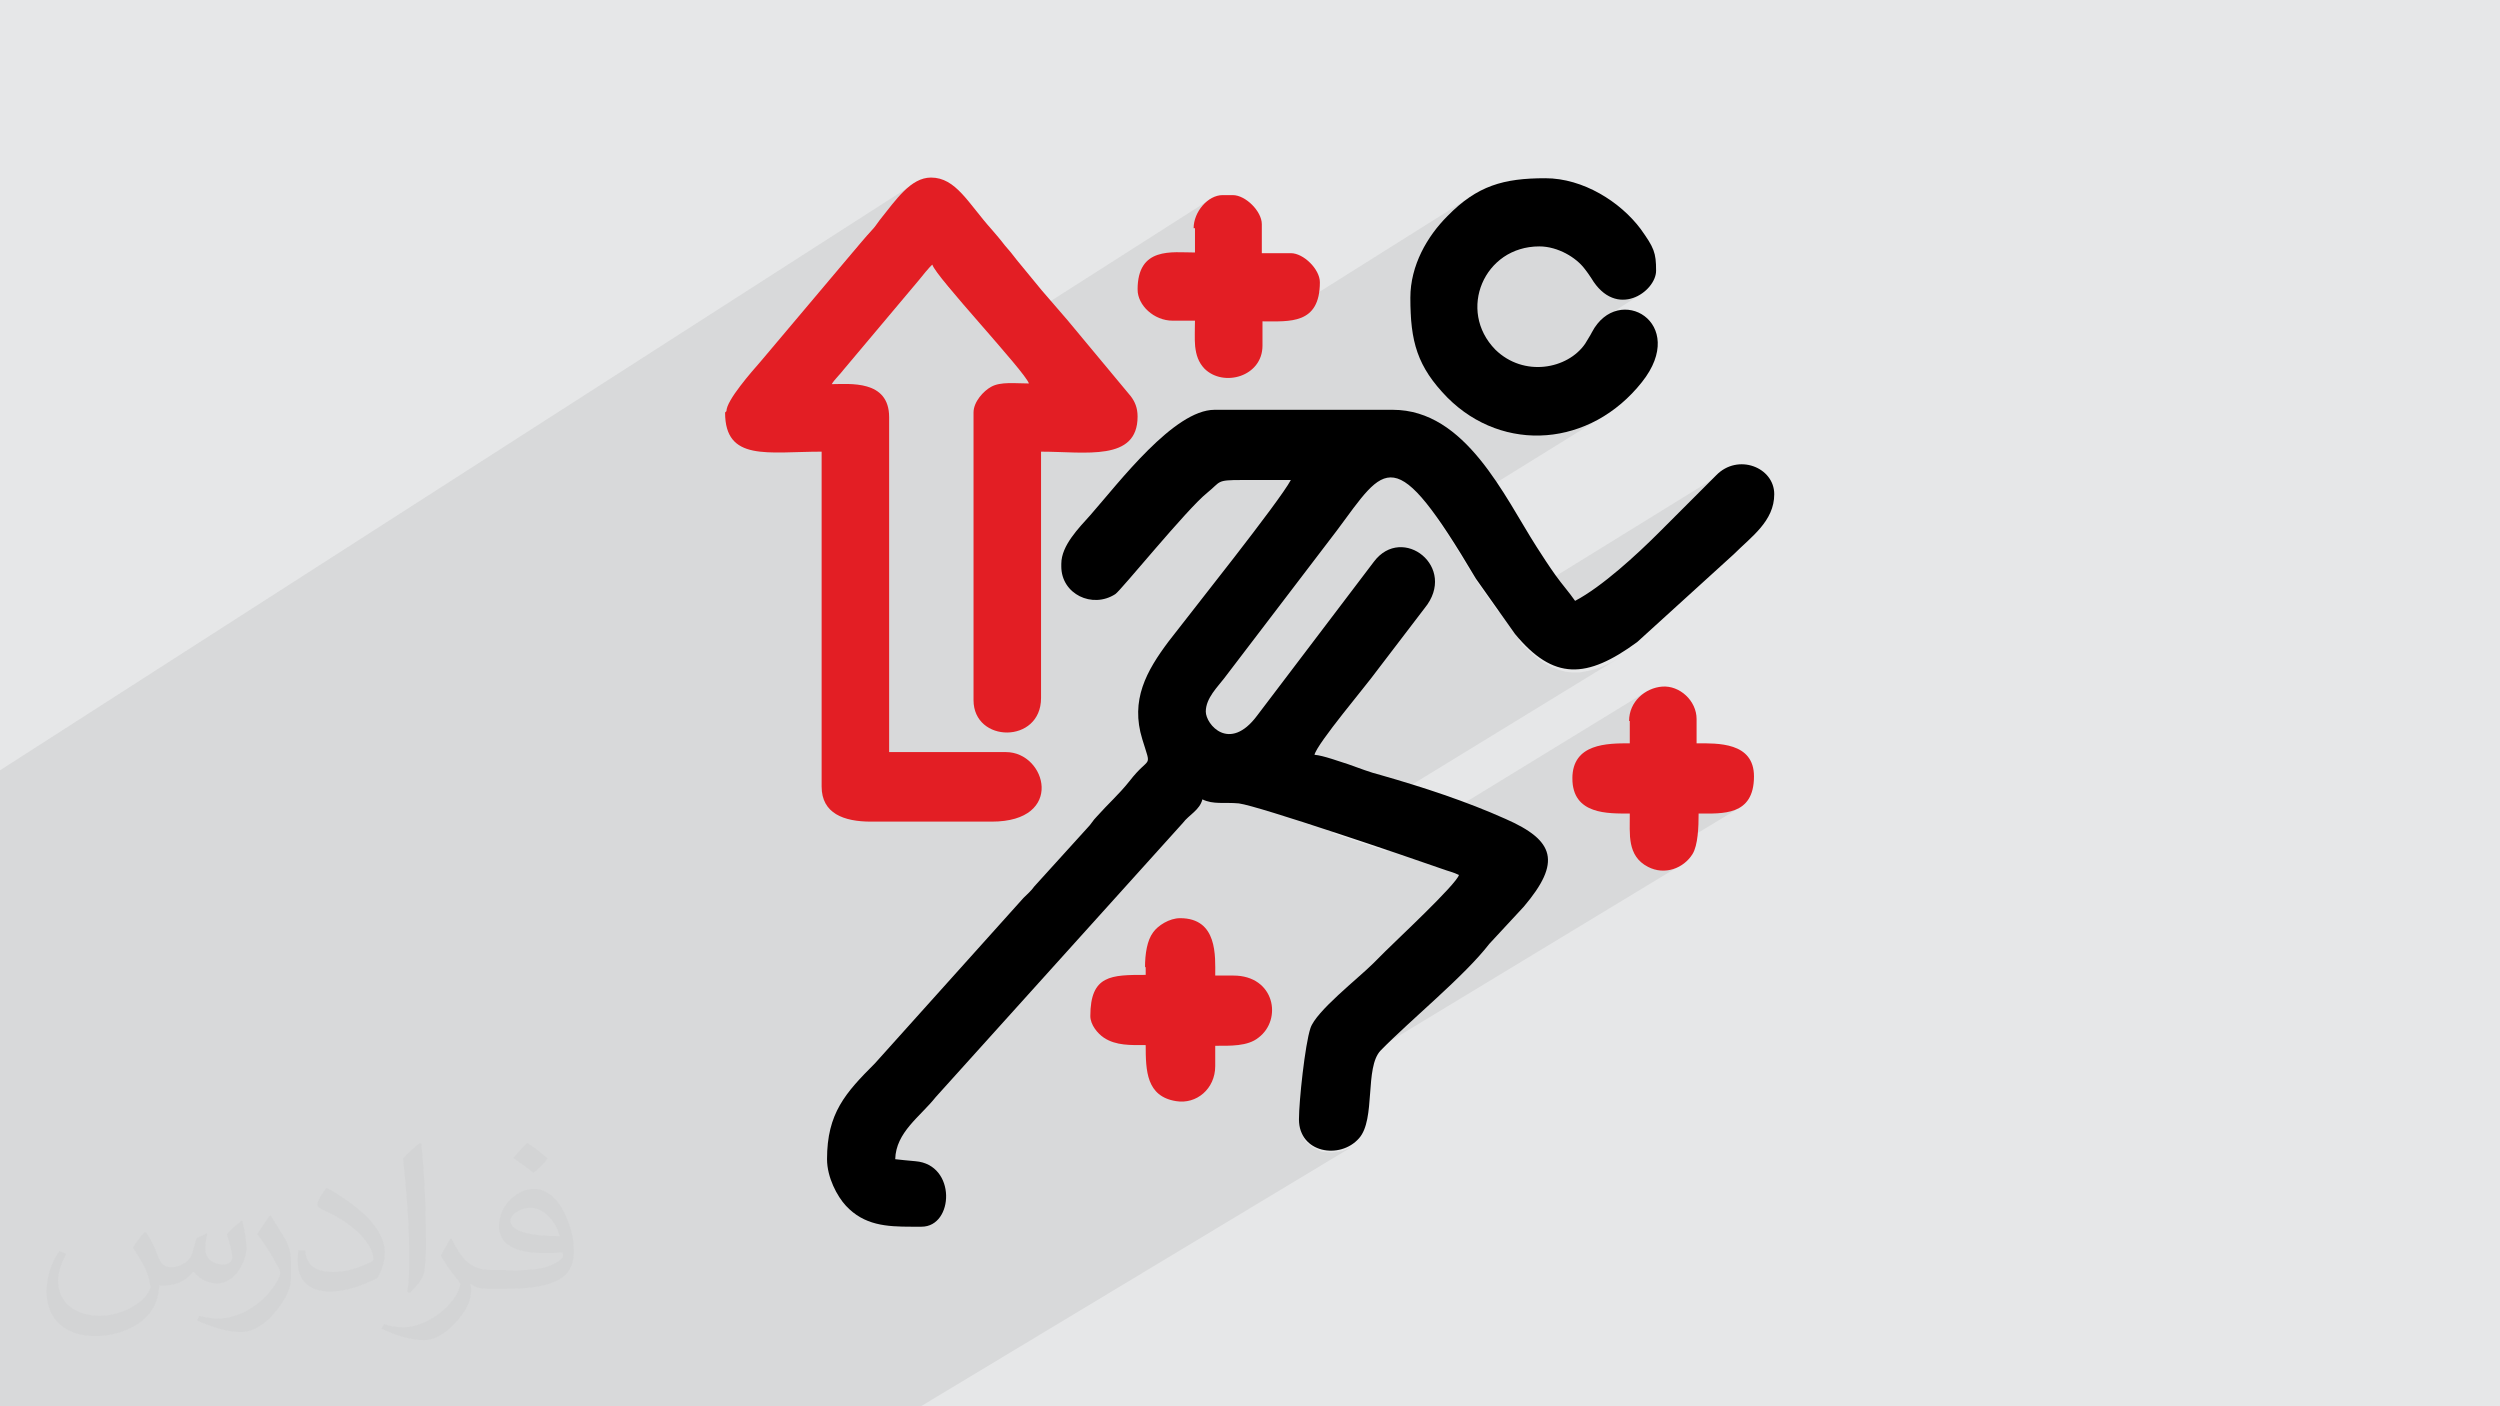
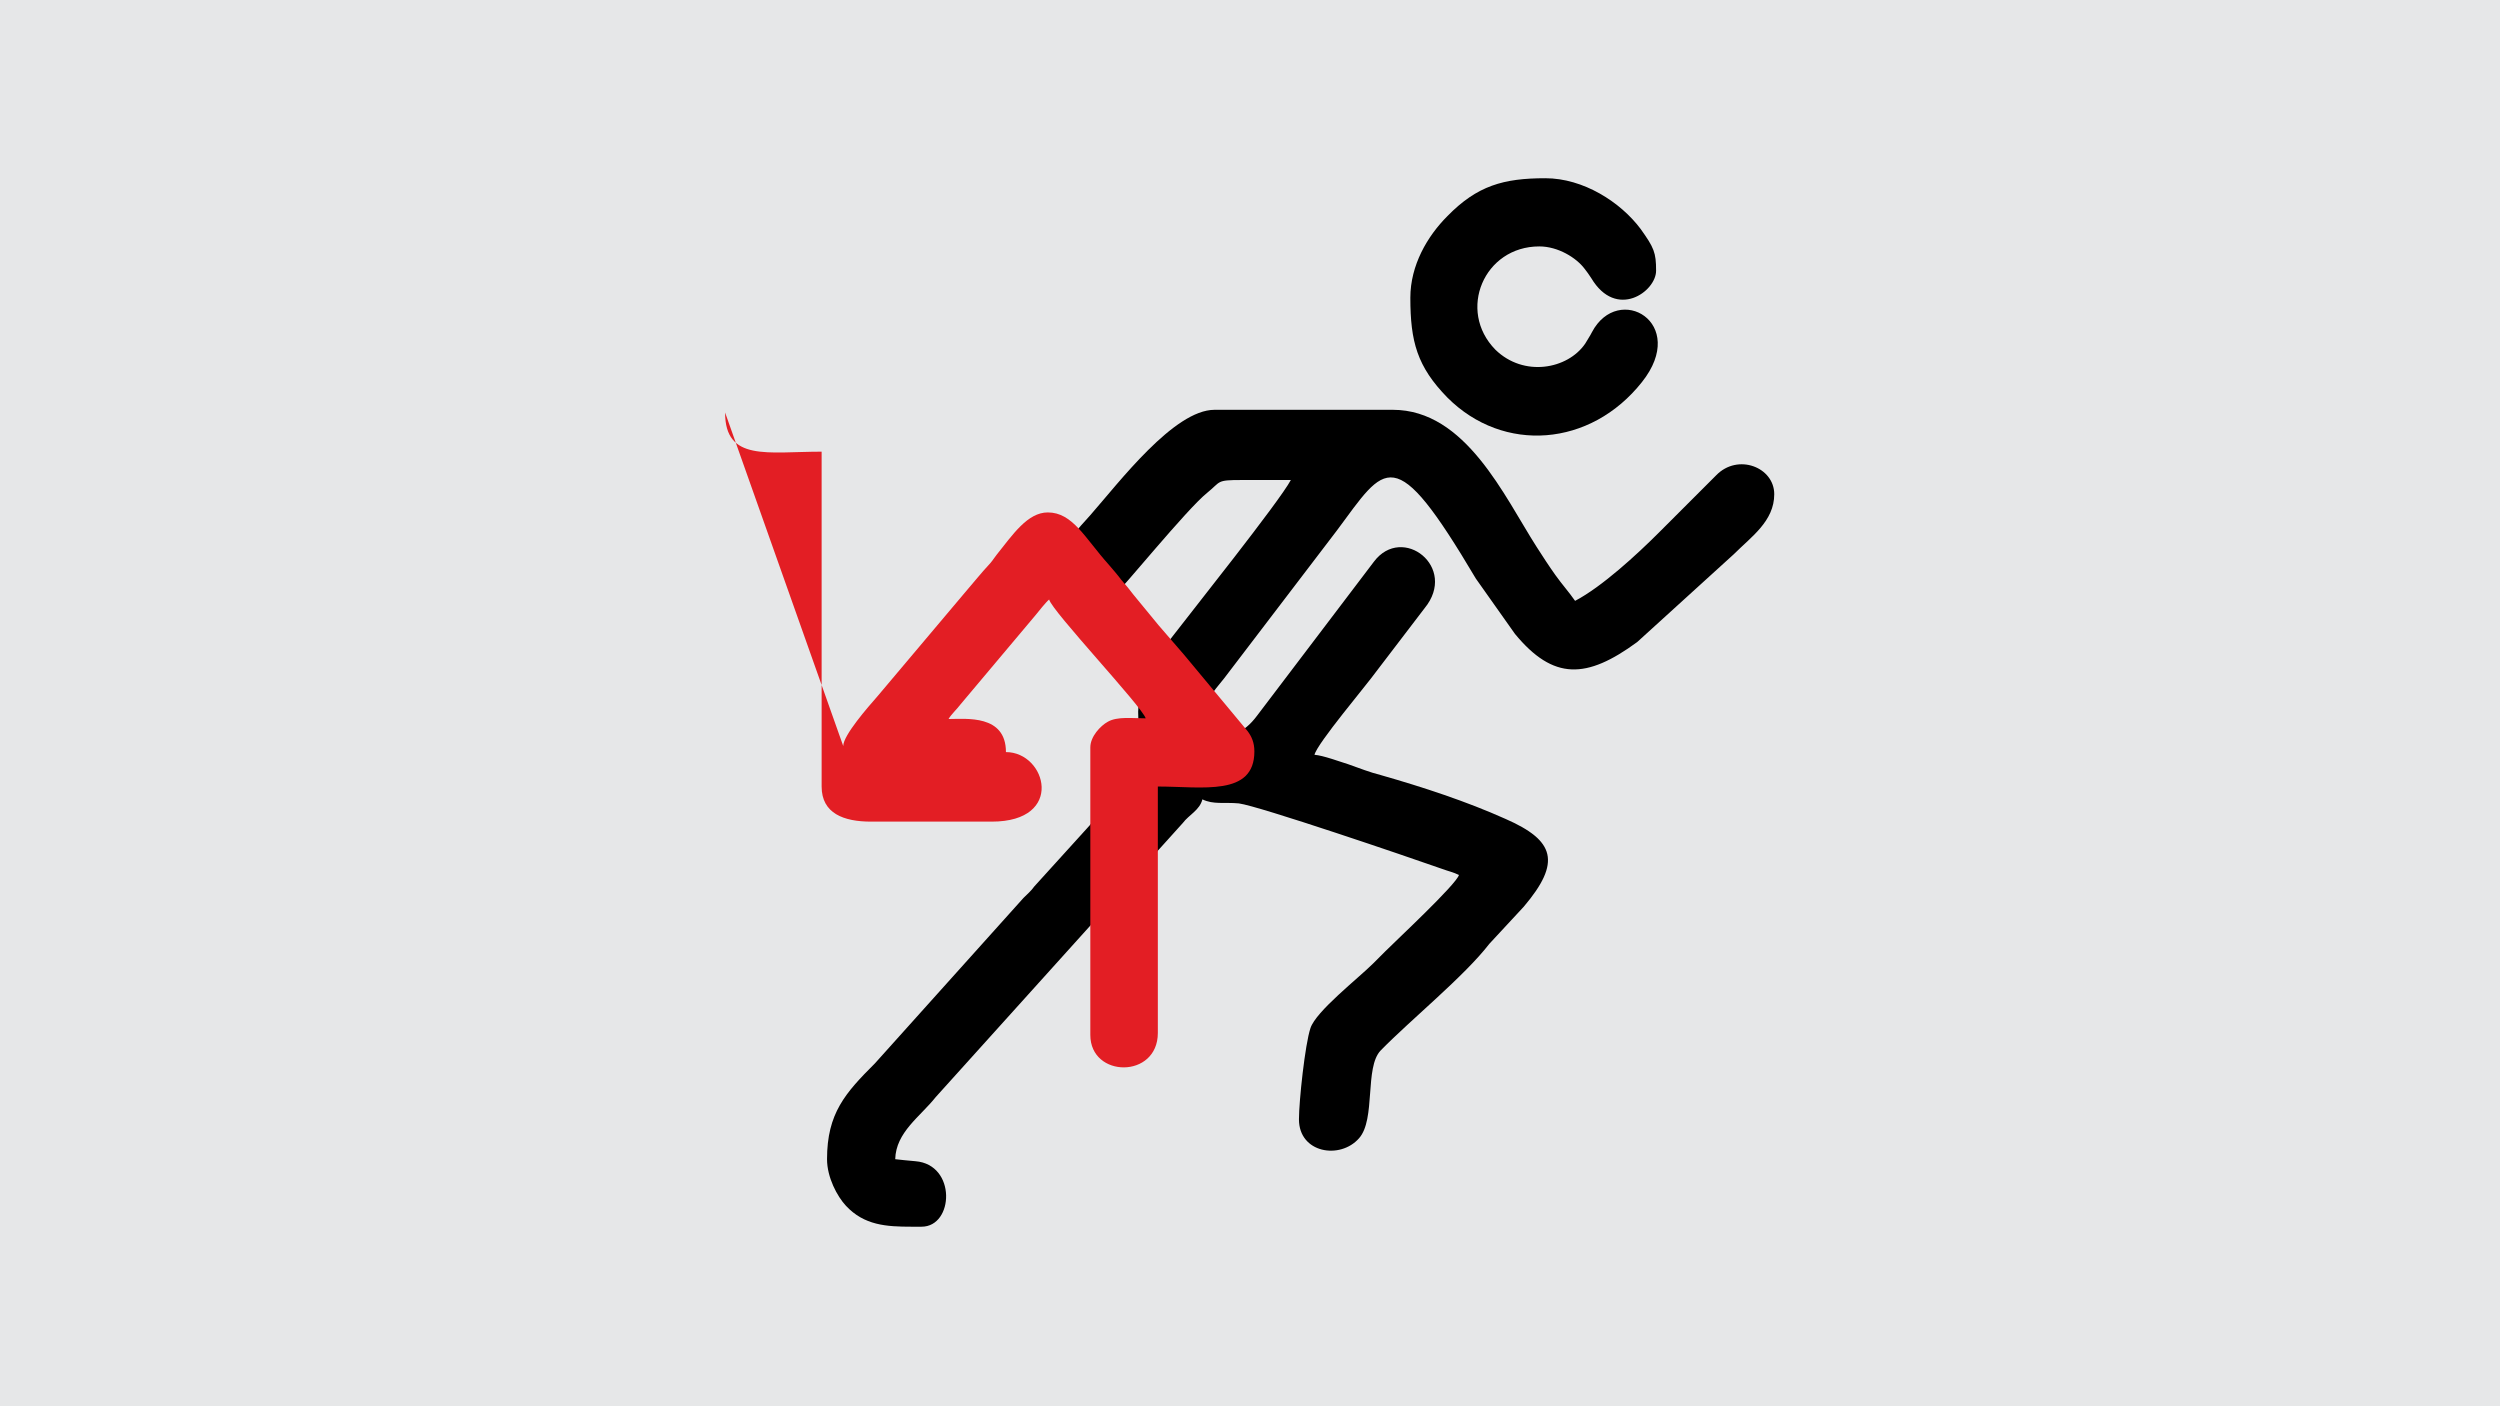
<svg xmlns="http://www.w3.org/2000/svg" xml:space="preserve" width="3.703in" height="2.083in" version="1.1" style="shape-rendering:geometricPrecision; text-rendering:geometricPrecision; image-rendering:optimizeQuality; fill-rule:evenodd; clip-rule:evenodd" viewBox="0 0 3703 2083" enable-background="new 0 0 64 64">
  <defs>
    <style type="text/css">
   
    .fil4 {fill:#E31E24}
    .fil3 {fill:black}
    .fil0 {fill:#E6E7E8}
    .fil2 {fill:#373435;fill-opacity:0.031}
    .fil1 {fill:#2B2A29;fill-opacity:0.078}
   
  </style>
  </defs>
  <g id="Layer_x0020_1">
    <polygon class="fil0" points="0,0 3703,0 3703,2083 0,2083 " />
-     <polygon class="fil1" points="0,1496 0,1465 0,1461 0,1442 0,1435 0,1297 0,1275 0,1257 0,1188 0,1169 0,1163 0,1141 1357,270 1347,277 1338,285 1329,295 1320,305 1311,317 1302,328 1300,330 1299,331 1298,333 1297,334 1296,335 1295,336 1294,338 1292,340 1287,345 1282,351 1278,356 1273,362 1268,367 1264,373 1259,378 1254,384 1125,538 1119,545 1111,554 1103,564 1094,575 1093,576 1381,392 1383,397 1388,404 1395,413 1404,425 1415,437 1427,451 1439,465 1452,480 1465,495 1470,501 1796,293 1789,298 1783,304 1777,312 1773,320 1771,329 1770,338 1770,374 1685,428 1685,429 1686,437 1689,445 1694,453 1700,460 1708,466 1717,471 1726,473 1736,474 1770,474 1770,484 1769,494 1769,503 1770,513 1771,522 1774,530 1776,534 1870,474 1885,475 1888,474 2176,293 2168,299 2160,305 2152,312 2144,320 2133,332 2123,345 2113,359 2105,374 2098,390 2093,406 2090,423 2089,441 2089,453 2089,464 2089,468 2228,381 2239,374 2251,369 2265,366 2280,365 2290,366 2301,368 2310,371 2319,376 2328,381 2335,386 2342,392 2347,398 2348,400 2349,402 2351,403 2352,405 2353,407 2354,408 2355,410 2357,413 2372,431 2387,441 2404,444 2419,442 2432,435 2375,471 2366,480 2358,492 2357,494 2356,496 2355,498 2354,500 2352,503 2351,505 2350,507 2348,509 2337,522 2322,533 2183,619 2195,626 2213,634 2232,640 2251,644 2271,645 2290,645 2310,642 2329,638 2348,631 2367,622 2384,611 2129,769 2130,770 2147,795 2166,826 2188,862 2219,906 2556,698 2543,708 2458,793 2445,806 2431,819 2416,834 2399,848 2383,861 2366,874 2350,885 2249,947 2256,956 2267,966 2277,975 2287,982 2298,988 2308,992 2319,995 2329,996 2340,996 2351,994 2363,991 2374,987 2387,981 2399,974 1974,1234 1979,1236 2003,1244 2027,1252 2051,1260 2052,1261 2436,1026 2429,1032 2423,1039 2418,1048 2415,1057 2414,1068 2414,1101 2329,1153 2331,1170 2337,1183 2347,1193 2359,1199 2373,1202 2387,1204 2401,1204 2414,1204 2413,1216 2413,1228 2414,1239 2416,1249 2419,1259 2420,1263 2517,1204 2530,1204 2544,1204 2558,1202 2571,1199 2582,1193 2437,1281 2441,1283 2450,1287 2460,1289 2469,1289 2479,1287 2487,1283 1927,1622 1926,1632 1925,1648 1925,1661 1927,1678 1934,1691 1945,1700 1958,1706 1973,1707 1988,1705 2002,1699 1364,2083 1225,2083 1165,2083 1121,2083 1112,2083 1068,2083 1024,2083 1019,2083 997,2083 968,2083 965,2083 961,2083 949,2083 940,2083 931,2083 920,2083 916,2083 873,2083 835,2083 819,2083 804,2083 803,2083 770,2083 759,2083 751,2083 741,2083 707,2083 670,2083 653,2083 634,2083 630,2083 607,2083 589,2083 562,2083 556,2083 472,2083 403,2083 395,2083 389,2083 364,2083 327,2083 313,2083 310,2083 298,2083 287,2083 227,2083 226,2083 214,2083 213,2083 212,2083 178,2083 102,2083 99,2083 71,2083 28,2083 20,2083 13,2083 0,2083 0,2028 0,2022 0,2019 0,1991 0,1980 0,1973 0,1963 0,1953 0,1952 0,1937 0,1928 0,1925 0,1913 0,1907 0,1887 0,1867 0,1863 0,1847 0,1825 0,1796 0,1782 0,1779 0,1754 0,1731 0,1714 0,1707 0,1684 0,1671 0,1670 0,1665 0,1654 0,1642 0,1593 0,1573 0,1534 0,1525 0,1504 0,1497 " />
-     <path class="fil2" d="M217 1826c7,11 12,21 16,32 3,7 5,19 21,19 5,0 11,-1 17,-5 7,-3 12,-9 14,-17l6 -21 15 -7 1 1c-2,8 -3,16 -3,21 0,18 15,24 27,24 7,0 13,-4 13,-10 0,-8 -4,-23 -8,-35 7,-7 14,-14 22,-20l1 1c4,15 6,30 6,40 0,10 -4,20 -8,27 -7,14 -20,25 -36,25 -12,0 -25,-6 -34,-17l-1 0c-9,11 -22,20 -43,20l-7 0c-1,14 -4,24 -9,33 -13,25 -50,42 -85,42 -49,0 -73,-28 -73,-66 0,-23 8,-45 19,-60l10 4c-7,14 -12,27 -12,40 0,35 29,52 62,52 31,0 68,-19 75,-42 -3,-25 -12,-36 -26,-59 4,-7 10,-15 17,-23l1 0 0 0 0 0 0 0zm564 -133c10,6 20,14 30,23 -6,8 -12,15 -21,21 -10,-8 -20,-15 -30,-22 7,-8 14,-15 21,-22l0 0 0 0 0 0zm5 96c-17,0 -30,11 -30,19 0,17 33,23 73,23 -5,-20 -22,-42 -43,-42zm-37 93c22,0 41,-1 55,-4 16,-4 30,-12 30,-18 0,-2 0,-3 -1,-5 -9,1 -19,1 -29,1 -29,0 -52,-7 -61,-23 -2,-5 -4,-10 -4,-16 0,-16 7,-32 19,-42 10,-9 21,-14 33,-14 20,0 37,16 48,42 6,14 11,30 11,51 0,14 -4,25 -12,34 -16,15 -45,21 -90,21l-20 0 0 0 -5 0c-11,0 -19,-2 -25,-7l-1 0c0,3 1,5 1,7 0,10 -3,23 -10,33 -20,30 -42,43 -60,43 -19,0 -42,-7 -63,-17l4 -7c7,3 16,5 29,5 34,0 78,-33 84,-64 -1,-3 -4,-6 -7,-10 -10,-12 -16,-22 -22,-32 5,-10 10,-18 14,-25l2 0c14,29 28,46 57,46l5 0 0 0 21 0 0 0 0 0 0 0zm-146 31c3,-14 3,-29 3,-43l0 -21c0,-39 -5,-96 -9,-133 7,-8 17,-17 25,-23l2 1c5,47 7,101 7,151 0,13 -1,26 -2,35 -1,12 -8,21 -22,35l-3 -1 0 0 0 0 0 0zm-151 -62c1,18 10,33 41,33 20,0 36,-5 55,-14 3,-1 5,-3 5,-5 0,-12 -9,-27 -24,-41 -14,-13 -34,-25 -51,-32 -6,-3 -8,-5 -8,-8 0,-5 7,-16 13,-24l2 0c20,11 43,27 60,44 15,16 25,33 25,51 0,13 -4,26 -11,38 -22,11 -46,20 -70,20 -29,0 -48,-14 -48,-45 0,-3 0,-9 1,-16l10 0 0 0 0 0 0 0zm-52 -52l18 29c7,11 13,22 13,41l0 24c0,19 -12,39 -32,60 -15,14 -29,20 -42,20 -19,0 -40,-6 -65,-17l3 -7c8,2 17,4 28,4 36,0 72,-26 89,-58 2,-4 3,-7 3,-9 0,-4 -2,-8 -4,-11 -9,-17 -19,-33 -30,-47 6,-9 12,-18 18,-27l1 0 0 0z" />
    <g id="_2610013997584">
      <path class="fil3" d="M1572 839c0,41 46,63 80,41 8,-5 106,-126 136,-150 21,-17 13,-19 51,-19 24,0 49,0 73,0 -17,32 -148,196 -181,239 -33,44 -57,87 -39,145 14,46 12,22 -19,62 -15,19 -32,34 -48,52 -7,7 -8,11 -15,18l-78 86c-5,7 -10,11 -16,17l-220 245c-44,44 -71,74 -71,142 0,27 15,55 28,69 27,29 60,31 97,31l15 0c48,0 52,-92 -9,-97 -13,-1 -20,-2 -30,-3 1,-40 37,-63 60,-92l366 -406c9,-12 25,-19 29,-35 16,8 33,4 54,6 30,4 250,79 301,97 8,3 17,5 25,9 -4,14 -92,96 -109,113 -7,7 -11,11 -18,18 -22,22 -85,71 -93,96 -8,24 -17,108 -17,135 0,50 61,60 89,28 25,-28 8,-105 32,-130 45,-46 124,-110 161,-158l51 -55c56,-66 46,-98 -27,-130 -58,-26 -122,-47 -185,-65 -16,-4 -31,-10 -48,-16 -13,-4 -37,-13 -50,-14 4,-17 77,-103 92,-124l71 -93c50,-61 -33,-125 -75,-69l-173 228c-41,55 -76,13 -76,-6 0,-20 18,-37 27,-49l167 -219c73,-98 84,-135 206,71l58 82c57,69 106,67 181,12l143 -130c26,-26 60,-49 60,-89 0,-40 -54,-61 -86,-28l-85 85c-32,32 -84,80 -124,101 -9,-13 -19,-24 -29,-38 -10,-14 -19,-28 -28,-42 -48,-75 -105,-203 -213,-203l-264 0c-60,0 -141,107 -184,156 -17,19 -43,45 -43,72z" />
-       <path class="fil4" d="M1074 611c0,73 63,58 143,58l0 496c0,40 33,52 73,52l179 0c109,0 81,-103 21,-103l-173 0 0 -496c0,-56 -59,-49 -85,-49 4,-7 12,-14 18,-22l111 -132c4,-5 16,-20 20,-23 4,17 138,159 143,176 -20,0 -42,-3 -56,5 -11,6 -26,22 -26,38l0 426c0,64 100,65 100,-3l0 -365c66,0 143,15 143,-52 0,-13 -4,-22 -10,-30l-94 -113c-13,-15 -25,-29 -38,-44l-37 -45c-6,-8 -11,-14 -18,-22 -6,-8 -13,-16 -19,-23 -35,-39 -53,-77 -90,-77 -30,0 -52,33 -76,63 -4,5 -4,6 -9,12 -14,15 -25,29 -38,44l-129 153c-14,16 -51,58 -51,74z" />
+       <path class="fil4" d="M1074 611c0,73 63,58 143,58l0 496c0,40 33,52 73,52l179 0c109,0 81,-103 21,-103c0,-56 -59,-49 -85,-49 4,-7 12,-14 18,-22l111 -132c4,-5 16,-20 20,-23 4,17 138,159 143,176 -20,0 -42,-3 -56,5 -11,6 -26,22 -26,38l0 426c0,64 100,65 100,-3l0 -365c66,0 143,15 143,-52 0,-13 -4,-22 -10,-30l-94 -113c-13,-15 -25,-29 -38,-44l-37 -45c-6,-8 -11,-14 -18,-22 -6,-8 -13,-16 -19,-23 -35,-39 -53,-77 -90,-77 -30,0 -52,33 -76,63 -4,5 -4,6 -9,12 -14,15 -25,29 -38,44l-129 153c-14,16 -51,58 -51,74z" />
      <path class="fil3" d="M2089 441c0,65 10,102 55,148 83,83 212,73 288,-23 70,-88 -35,-148 -74,-74 -3,6 -6,10 -10,17 -26,38 -91,50 -133,9 -57,-58 -17,-153 65,-153 28,0 55,17 67,33 4,5 6,8 10,14 37,62 96,20 96,-11 0,-27 -3,-34 -23,-62 -30,-40 -85,-75 -141,-75 -62,0 -101,11 -145,56 -30,30 -55,73 -55,121z" />
-       <path class="fil4" d="M1697 1432l0 12c-51,0 -82,0 -82,61 0,13 11,26 20,32 18,12 40,11 62,11 0,38 1,76 45,83 30,5 58,-18 58,-52l0 -30c22,0 48,1 64,-12 36,-27 24,-92 -37,-92l-27 0c0,-28 4,-85 -52,-85 -16,0 -33,11 -40,21 -9,12 -12,32 -12,52z" />
-       <path class="fil4" d="M2414 1068l0 33c-33,0 -85,0 -85,52 0,54 53,52 85,52 0,31 -4,63 27,79 25,13 53,2 66,-19 8,-13 9,-40 9,-60 35,0 82,4 82,-55 0,-51 -54,-49 -85,-49l0 -36c0,-27 -25,-50 -51,-48 -25,2 -49,22 -49,51z" />
-       <path class="fil4" d="M1770 338l0 36c-34,0 -85,-9 -85,55 0,23 24,46 52,46l33 0c0,26 -4,52 14,71 28,28 86,12 86,-34l0 -36c40,0 85,5 85,-58 0,-19 -24,-43 -43,-43l-43 0 0 -43c0,-19 -24,-43 -43,-43l-15 0c-22,0 -43,25 -43,49z" />
    </g>
  </g>
</svg>